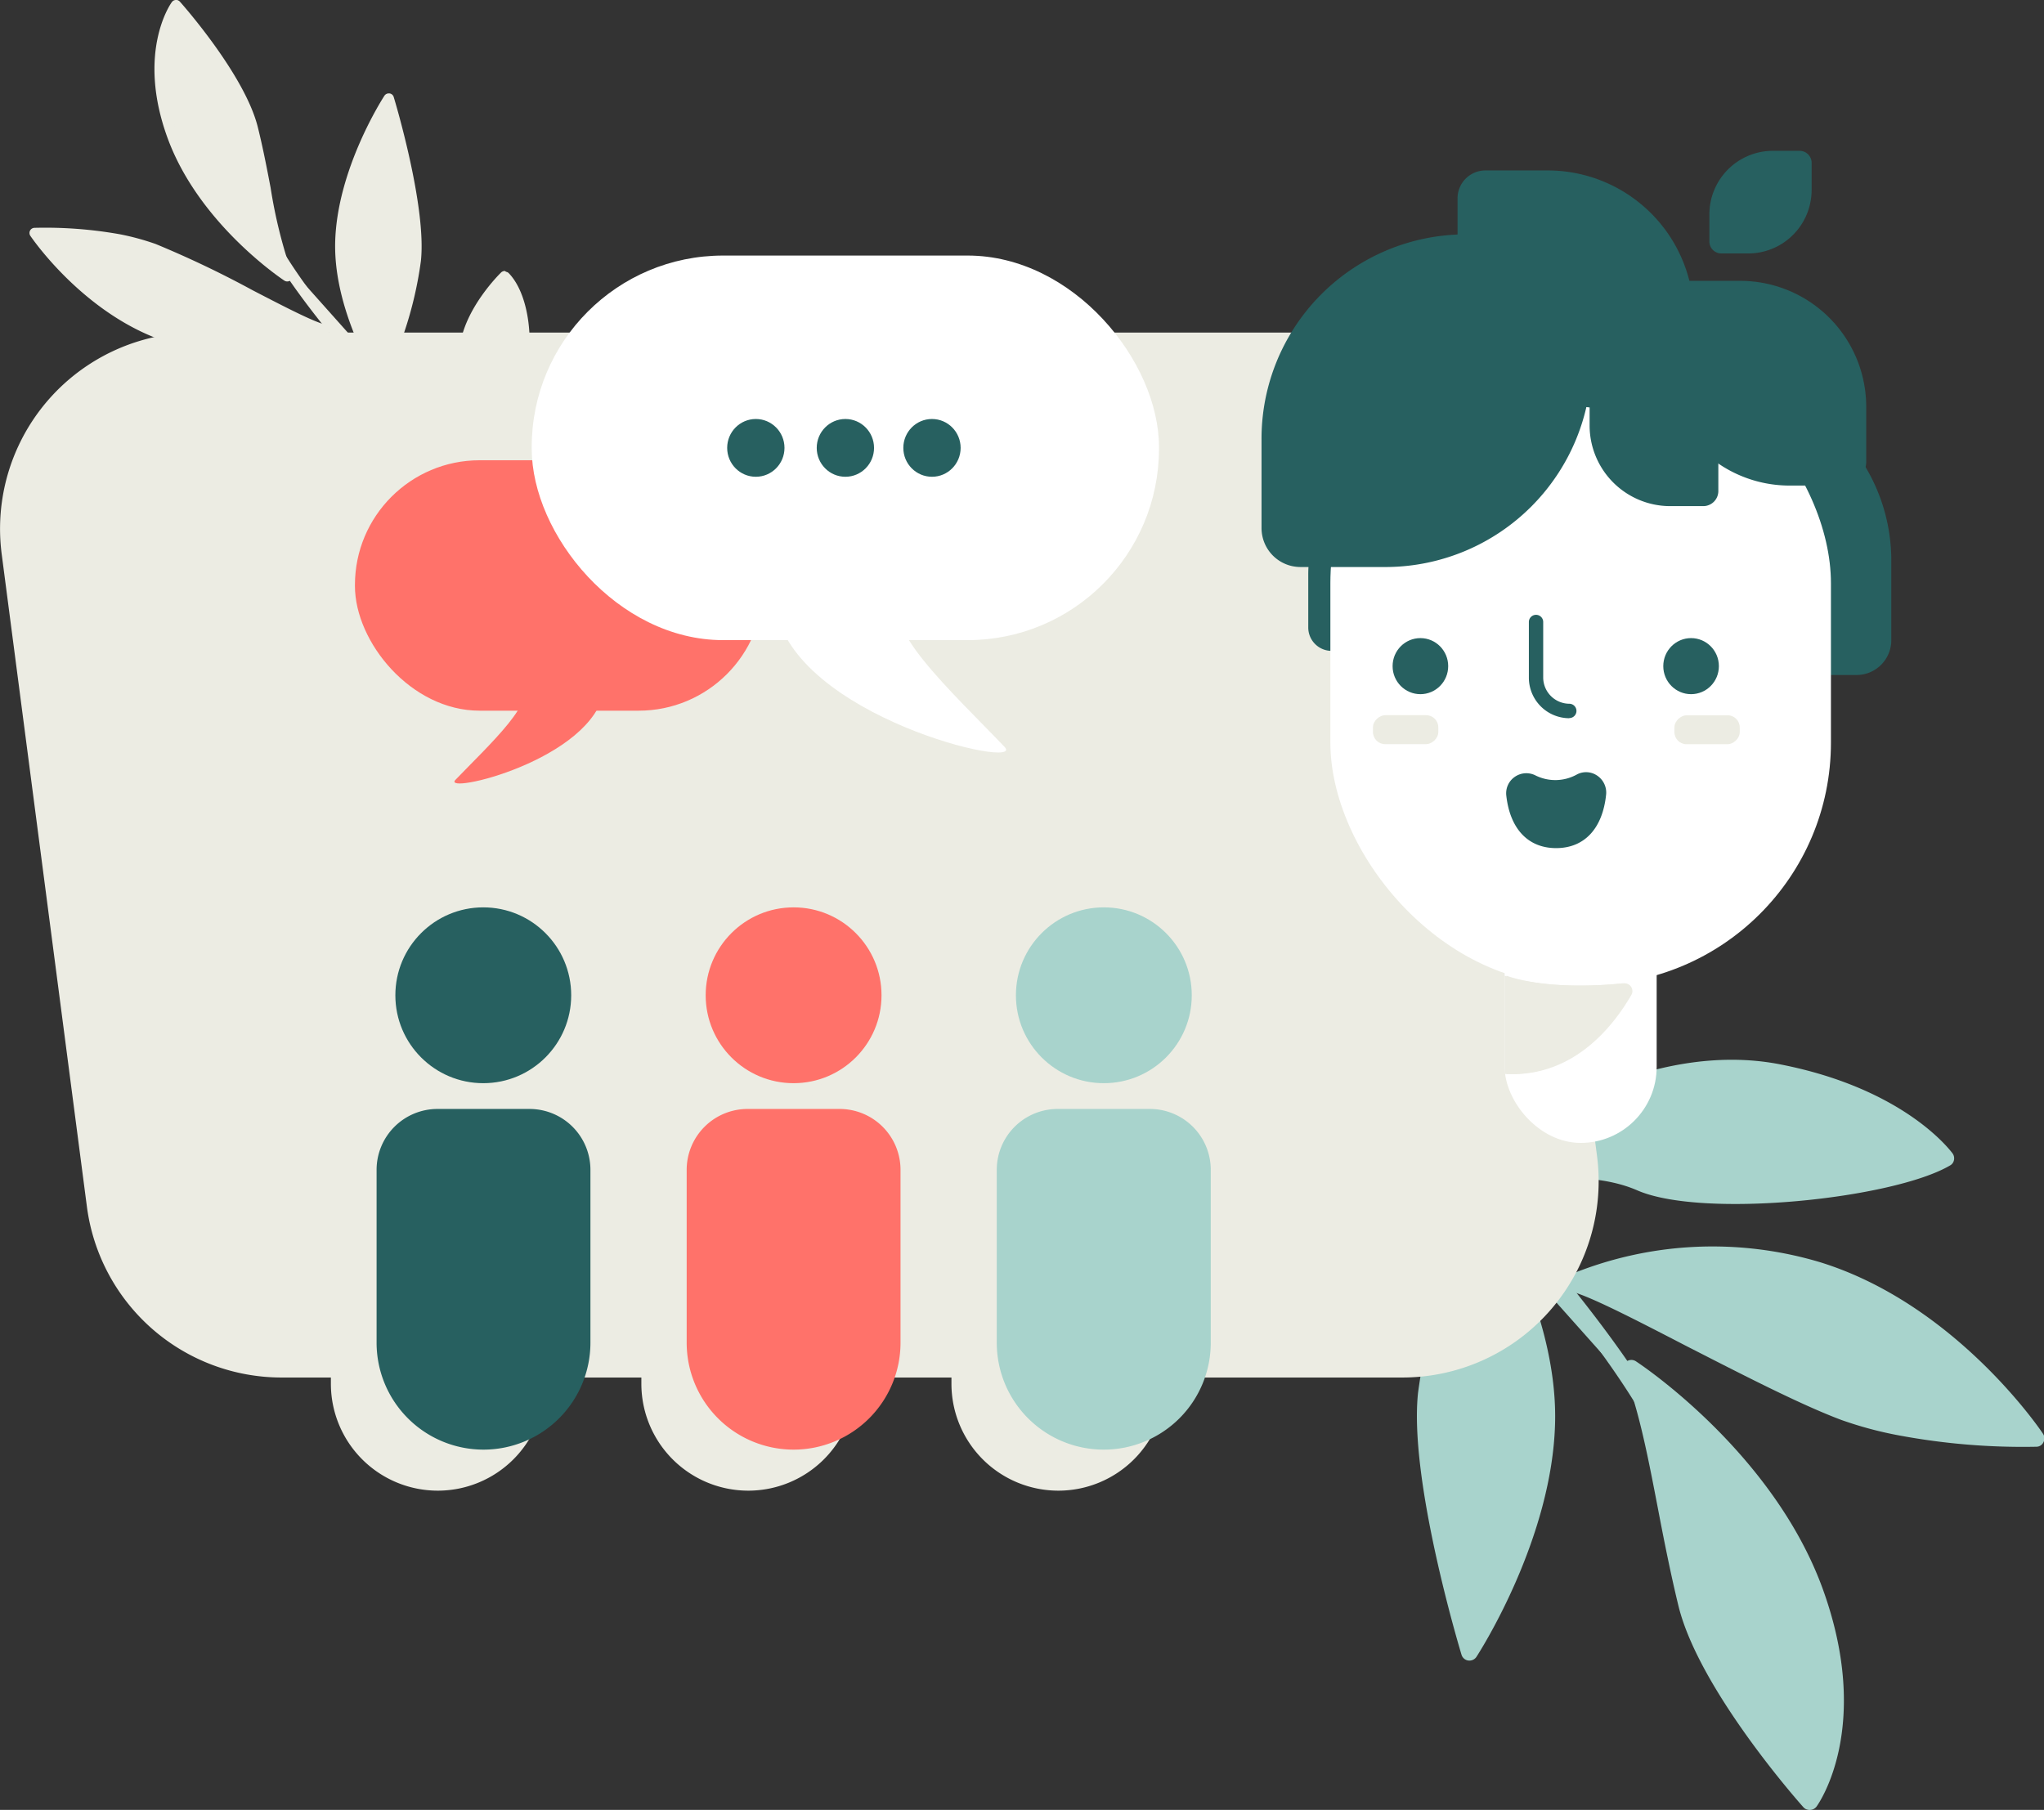
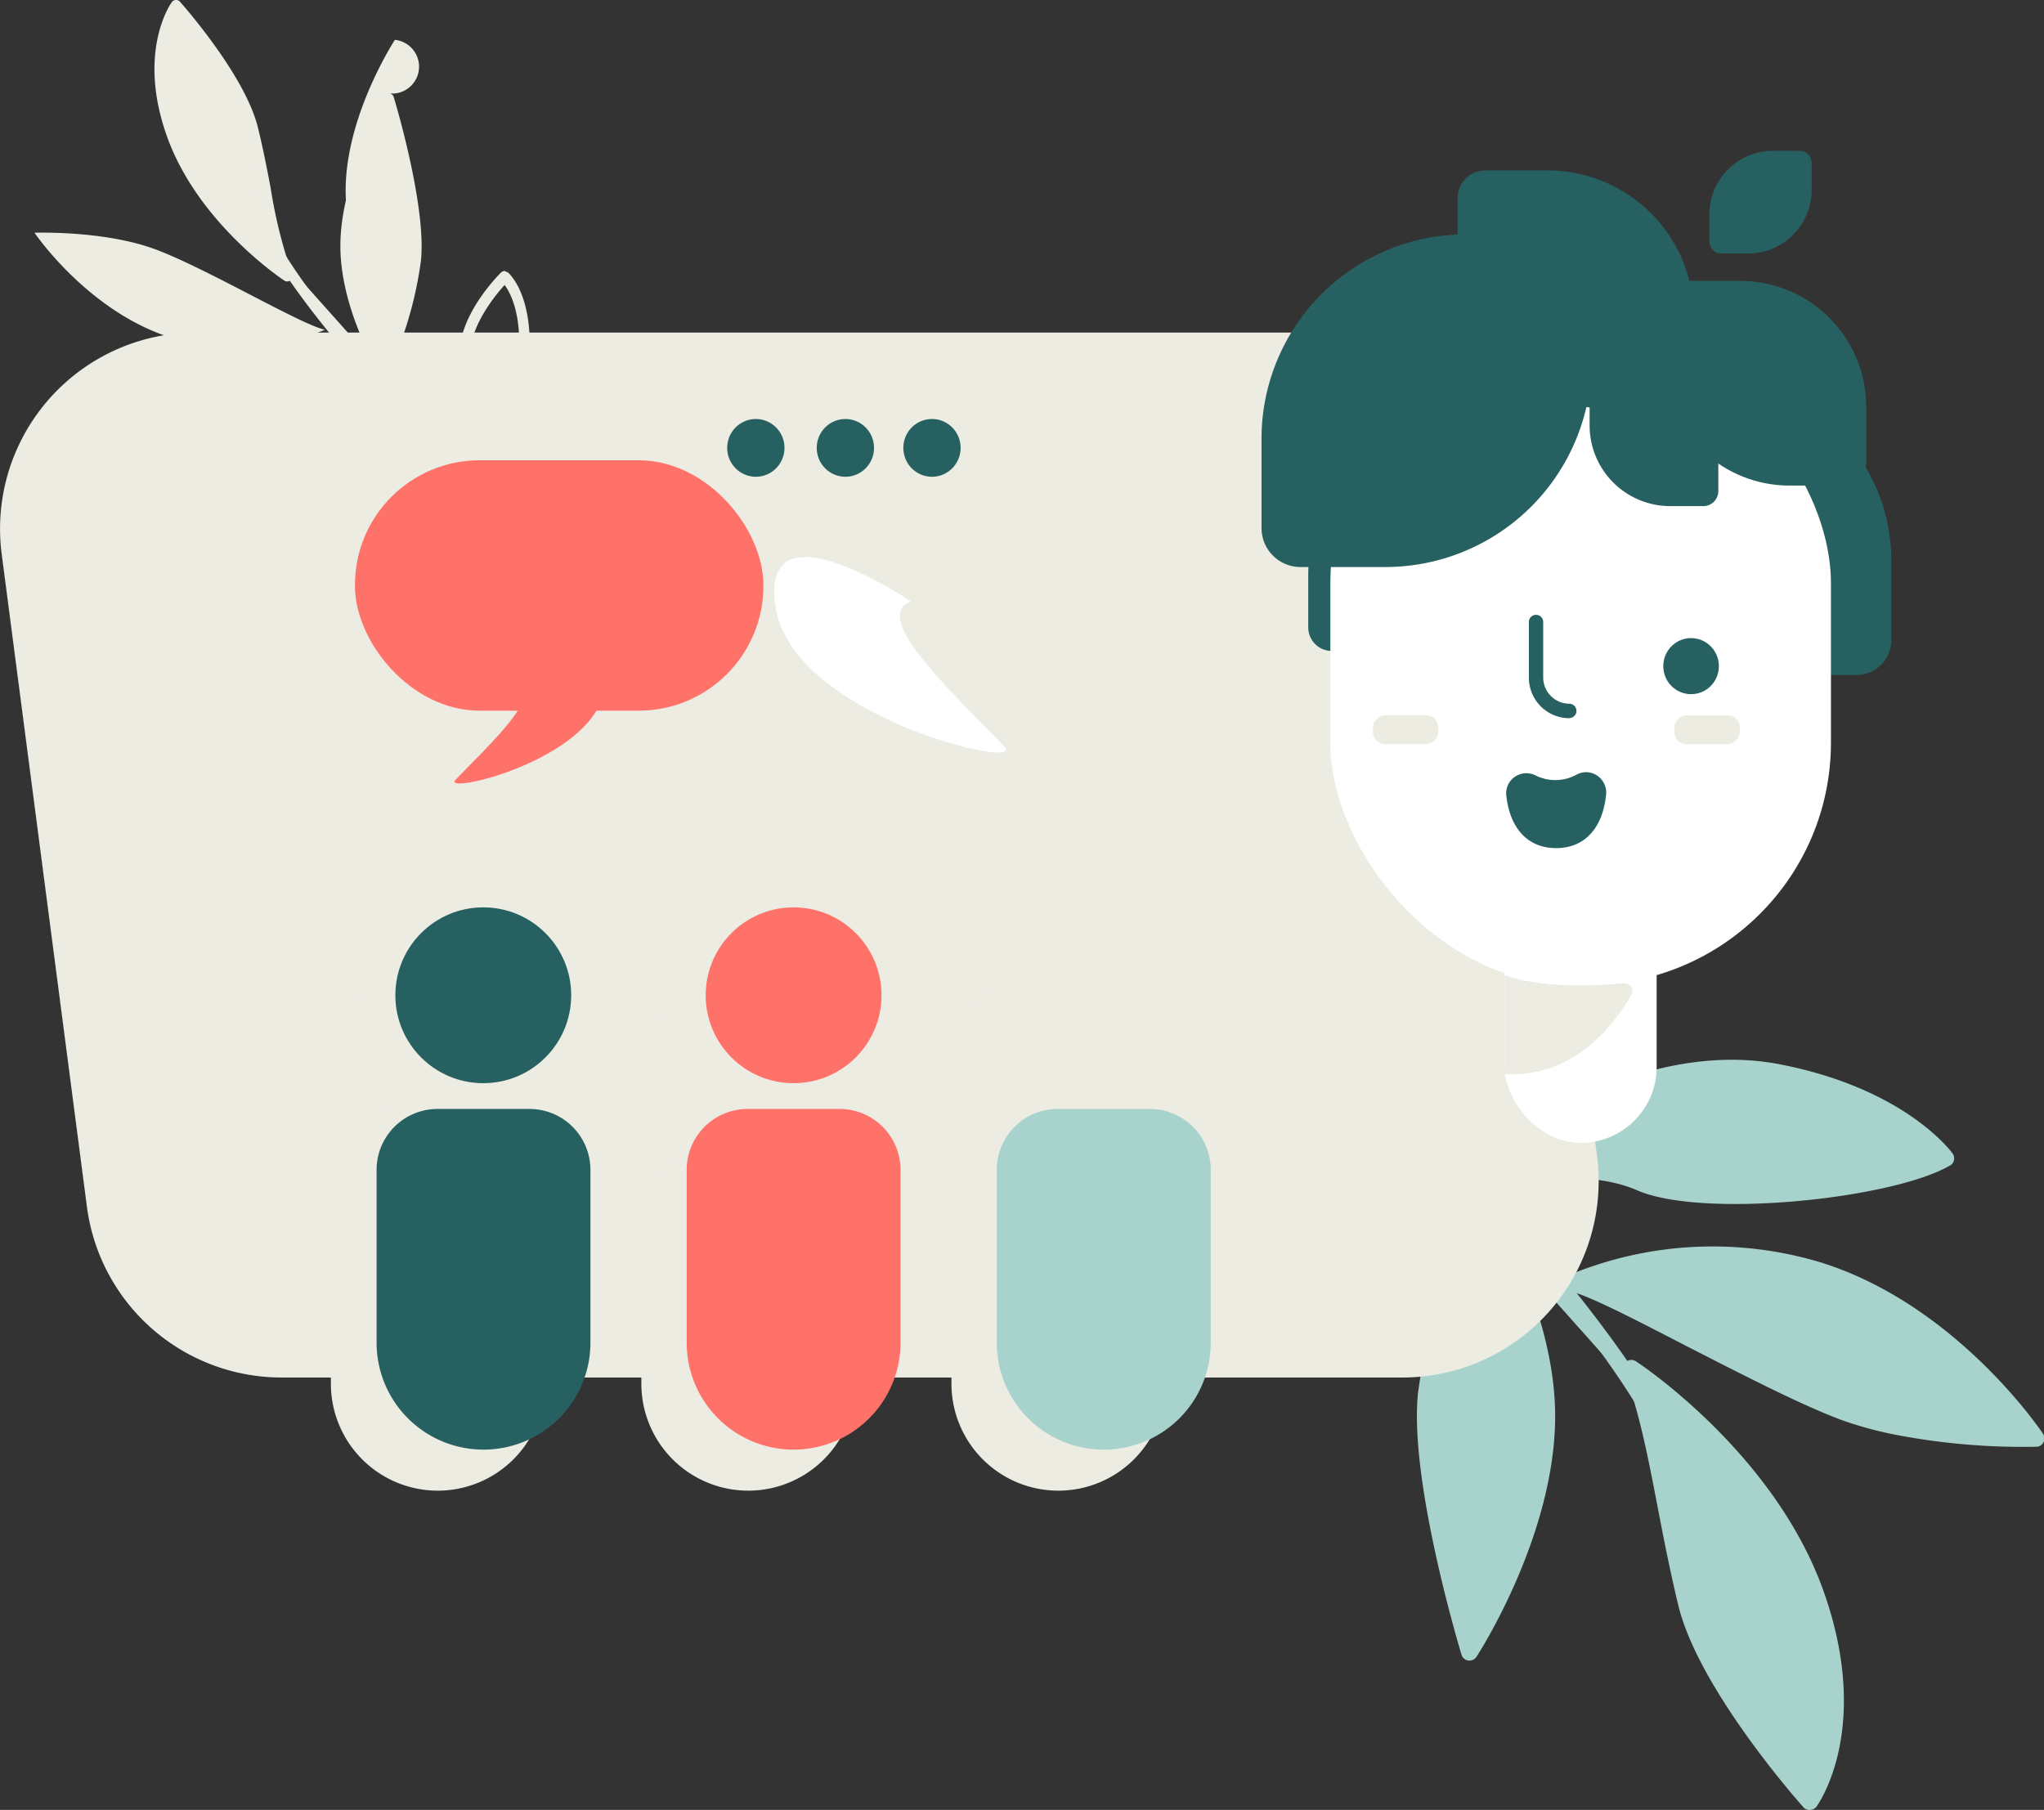
<svg xmlns="http://www.w3.org/2000/svg" viewBox="0 0 262.48 232.44">
  <rect x="0" y="0" width="262.48" height="232.44" fill="#333333" stroke="none" />
  <defs>
    <style>.cls-1{isolation:isolate;}.cls-2{fill:#a8d3cc;}.cls-3,.cls-7{fill:#ecece3;}.cls-4{fill:#ff726a;}.cls-5{fill:#fff;}.cls-6{fill:#276060;}.cls-7{mix-blend-mode:multiply;}</style>
  </defs>
  <g class="cls-1">
    <g id="Calque_2" data-name="Calque 2">
      <g id="Organisez_des_ateliers_et_formations" data-name="Organisez des ateliers et formations">
        <path class="cls-2" d="M156.11,118.2s40.29,37.92,54.77,61.44Z" />
        <path class="cls-2" d="M210.68,180.69a1,1,0,0,1-.71-.49c-14.25-23.13-54.19-60.84-54.59-61.22a1.07,1.07,0,1,1,1.47-1.56c.4.38,40.55,38.28,54.94,61.66a1.06,1.06,0,0,1-1.11,1.61Z" />
        <path class="cls-2" d="M211.15,125.38s-2-6.13-12.09-4.94-28.22,10.86-28.22,10.86,23.29,3.84,27.77,3.47S207.61,131.62,211.15,125.38Z" />
        <path class="cls-2" d="M170.64,132.35a1.07,1.07,0,0,1-.86-.88,1.09,1.09,0,0,1,.55-1.12c.75-.4,18.46-9.77,28.6-11,10.8-1.28,13.15,5.38,13.24,5.66a1.06,1.06,0,0,1-.09.87c-4.35,7.65-9.68,9.62-13.38,9.93-4.56.37-27.08-3.33-28-3.48Zm33.65-10.75a16.58,16.58,0,0,0-5.1-.09c-7.37.87-19.43,6.52-24.94,9.25,8.49,1.35,21.25,3.19,24.27,2.94,4.44-.37,8.39-3.26,11.43-8.38C209.48,124.41,208,122.32,204.29,121.6Z" />
        <path class="cls-2" d="M164.87,175.6s7.34-7.13,8.19-14.82,1-18.94-.1-25.21c0,0-1.76,3.61-7.38,9.9S158.83,169.32,164.87,175.6Z" />
        <path class="cls-2" d="M164.67,176.65a1,1,0,0,1-.57-.31c-3-3.08-4.58-9-4.32-15.85.26-6.54,2.17-12.57,5-15.74,5.43-6.06,7.2-9.62,7.22-9.65a1.05,1.05,0,0,1,1.11-.59,1.08,1.08,0,0,1,.91.87c1.16,6.59.92,18.06.1,25.52-.87,8-8.19,15.16-8.5,15.47a1.14,1.14,0,0,1-.77.3Zm7.63-37.94a69.83,69.83,0,0,1-5.92,7.47c-4.95,5.54-6.31,21.25-1.46,27.81,1.87-2.05,6.44-7.59,7.07-13.33A119.83,119.83,0,0,0,172.3,138.71Z" />
        <path class="cls-2" d="M188.74,152.5s10.18,15.24,9.88,30.05-9.92,29.64-9.92,29.64S182,190,183.16,179,189.86,158,188.74,152.5Z" />
        <path class="cls-2" d="M188.5,213.25a1.07,1.07,0,0,1-.82-.74c-.28-.92-6.78-22.56-5.58-33.66a79,79,0,0,1,3.43-14.66c1.45-4.74,2.7-8.84,2.16-11.47a1.08,1.08,0,0,1,.64-1.21,1.07,1.07,0,0,1,1.3.39c.43.64,10.37,15.7,10.07,30.67s-9.7,29.59-10.1,30.21a1.08,1.08,0,0,1-1,.48Zm1.28-56.91a62.52,62.52,0,0,1-2.2,8.48,77.57,77.57,0,0,0-3.35,14.26c-.93,8.58,3.15,24.44,4.82,30.43,2.58-4.56,8.28-15.86,8.5-27C197.76,172.22,192.67,161.54,189.78,156.34Z" />
        <path class="cls-2" d="M190.51,151.49s12-3.14,20.16.4,32.23,1,39.2-3.13c0,0-5.65-7.89-21.32-11S195.55,144.62,190.51,151.49Z" />
        <path class="cls-2" d="M190.3,152.54a1.05,1.05,0,0,1-.68-.45,1.07,1.07,0,0,1,0-1.24c4.89-6.66,22.64-17.44,39.12-14.13,15.9,3.14,21.74,11.08,22,11.41a1.08,1.08,0,0,1,.18.85,1,1,0,0,1-.51.7c-7.35,4.3-31.78,6.85-40.17,3.19-7.67-3.35-19.35-.38-19.46-.35A1,1,0,0,1,190.3,152.54Zm37.9-13.75c-13.73-2.64-28.33,4.88-34.73,11,4.24-.72,11.81-1.42,17.63,1.12,7.38,3.22,29,1.16,37.07-2.48-2-2.13-8-7.28-19.82-9.61Z" />
        <path class="cls-2" d="M209.48,175.72S226.77,187.1,233,204.46s-.67,26.91-.67,26.91-13.09-14.68-15.77-25.27S212.7,183.66,209.48,175.72Z" />
        <path class="cls-2" d="M232.17,232.42a1,1,0,0,1-.6-.34c-.54-.6-13.3-15-16-25.71-1-4.09-1.85-8.36-2.64-12.49-1.28-6.66-2.48-12.95-4.43-17.75a1.07,1.07,0,0,1,1.58-1.3c.72.47,17.66,11.77,24,29.26,6.39,17.69-.51,27.5-.8,27.91a1.08,1.08,0,0,1-.82.44A.69.69,0,0,1,232.17,232.42Zm-20.51-53.76A140.8,140.8,0,0,1,215,193.48c.79,4.1,1.6,8.34,2.62,12.36,2.16,8.55,11.49,20.07,14.55,23.68,1.51-3,4.58-11.57-.16-24.7C227.45,192.16,216.74,182.64,211.66,178.66Z" />
        <path class="cls-2" d="M201.78,164.75a47.42,47.42,0,0,1,31.67-1.61c17,5.31,28,21.53,28,21.53s-14.1.5-24.58-3.34S206.9,165.87,201.78,164.75Z" />
        <path class="cls-2" d="M243.94,184.36a48.53,48.53,0,0,1-7.48-2c-5.35-2-13.06-6-19.86-9.47-6.51-3.37-12.65-6.55-15-7.07a1.09,1.09,0,0,1-.83-.93,1.06,1.06,0,0,1,.61-1.09,48.08,48.08,0,0,1,32.44-1.67c17.19,5.36,28.07,21.29,28.53,22a1.07,1.07,0,0,1,.06,1.09,1,1,0,0,1-.91.58A86.65,86.65,0,0,1,243.94,184.36Zm-39-19.66c3.12,1.32,7.65,3.66,12.68,6.26,6.75,3.5,14.4,7.45,19.62,9.37,7.81,2.86,17.82,3.26,22.09,3.29-3.27-4.22-12.88-15.32-26.16-19.46A46.92,46.92,0,0,0,204.9,164.7Z" />
        <path class="cls-3" d="M70.31,71.47S45.1,47.75,36,33Z" />
        <path class="cls-3" d="M36.17,32.38a.65.65,0,0,1,.44.3C45.53,47.16,70.52,70.75,70.77,71a.68.68,0,0,1,0,1,.67.67,0,0,1-1,0C69.59,71.72,44.48,48,35.47,33.39a.69.69,0,0,1,.22-.93A.63.63,0,0,1,36.17,32.38Z" />
        <path class="cls-3" d="M35.87,67s1.28,3.84,7.57,3.09S61.1,63.28,61.1,63.28s-14.58-2.4-17.38-2.17S38.09,63.08,35.87,67Z" />
        <path class="cls-3" d="M61.22,62.62a.67.67,0,0,1,.54.55.68.68,0,0,1-.35.7c-.47.25-11.55,6.12-17.89,6.87-6.76.8-8.22-3.37-8.28-3.55a.68.68,0,0,1,0-.54c2.72-4.79,6.06-6,8.38-6.21,2.85-.23,16.94,2.08,17.53,2.18Zm-21,6.72a10.28,10.28,0,0,0,3.19.07c4.61-.55,12.15-4.08,15.6-5.8-5.31-.84-13.29-2-15.18-1.83-2.78.23-5.25,2-7.15,5.24A4.75,4.75,0,0,0,40.17,69.34Z" />
-         <path class="cls-3" d="M64.83,35.57S60.24,40,59.71,44.83s-.63,11.86.06,15.78a31.56,31.56,0,0,1,4.61-6.19C67.9,50.48,68.61,39.49,64.83,35.57Z" />
        <path class="cls-3" d="M65,34.91a.61.61,0,0,1,.35.19C67.17,37,68.18,40.74,68,45c-.16,4.09-1.36,7.86-3.13,9.84a31.83,31.83,0,0,0-4.51,6,.67.67,0,0,1-1.26-.17c-.73-4.13-.58-11.31-.07-16,.55-5,5.13-9.49,5.32-9.68a.71.71,0,0,1,.48-.19ZM60.18,58.64A45.34,45.34,0,0,1,63.88,54c3.1-3.47,3.95-13.3.92-17.4-1.17,1.28-4,4.75-4.43,8.34A74.8,74.8,0,0,0,60.18,58.64Z" />
        <path class="cls-3" d="M49.89,50s-6.36-9.53-6.18-18.8,6.21-18.54,6.21-18.54,4.21,13.9,3.46,20.79S49.19,46.6,49.89,50Z" />
-         <path class="cls-3" d="M50.05,12a.66.66,0,0,1,.51.46c.18.58,4.24,14.11,3.49,21.06A49.13,49.13,0,0,1,51.9,42.7c-.9,3-1.69,5.53-1.35,7.18a.67.67,0,0,1-1.21.51c-.27-.4-6.49-9.82-6.3-19.19s6.07-18.51,6.32-18.9A.67.67,0,0,1,50,12Zm-.81,35.6a39.12,39.12,0,0,1,1.38-5.3,48.76,48.76,0,0,0,2.1-8.92c.58-5.37-2-15.3-3-19-1.61,2.85-5.18,9.92-5.32,16.88C44.25,37.68,47.44,44.36,49.24,47.61Z" />
+         <path class="cls-3" d="M50.05,12a.66.66,0,0,1,.51.46c.18.58,4.24,14.11,3.49,21.06A49.13,49.13,0,0,1,51.9,42.7a.67.67,0,0,1-1.21.51c-.27-.4-6.49-9.82-6.3-19.19s6.07-18.51,6.32-18.9A.67.67,0,0,1,50,12Zm-.81,35.6a39.12,39.12,0,0,1,1.38-5.3,48.76,48.76,0,0,0,2.1-8.92c.58-5.37-2-15.3-3-19-1.61,2.85-5.18,9.92-5.32,16.88C44.25,37.68,47.44,44.36,49.24,47.61Z" />
        <path class="cls-3" d="M48.79,50.65s-7.53,2-12.62-.25-20.16-.6-24.52,2c0,0,3.53,4.93,13.34,6.87S45.64,55,48.79,50.65Z" />
        <path class="cls-3" d="M48.92,50a.64.64,0,0,1,.42.28.68.68,0,0,1,0,.78C46.27,55.22,35.17,62,24.86,59.89c-9.95-2-13.61-6.93-13.76-7.14a.68.68,0,0,1-.11-.53.66.66,0,0,1,.32-.44c4.6-2.69,19.88-4.29,25.13-2,4.81,2.1,12.11.24,12.18.22A.61.61,0,0,1,48.92,50Zm-23.71,8.6c8.59,1.66,17.72-3.05,21.73-6.88-2.66.45-7.39.89-11-.7-4.62-2-18.17-.72-23.19,1.55,1.28,1.34,5,4.55,12.4,6Z" />
        <path class="cls-3" d="M36.92,35.49s-10.82-7.12-14.74-18S22.6.67,22.6.67s8.19,9.18,9.87,15.81S34.9,30.52,36.92,35.49Z" />
        <path class="cls-3" d="M22.73,0a.69.69,0,0,1,.37.21c.34.38,8.32,9.39,10,16.09.64,2.56,1.16,5.23,1.65,7.81a63.12,63.12,0,0,0,2.77,11.11.68.68,0,0,1-1,.82c-.45-.3-11-7.37-15-18.31S21.87.53,22.06.28A.65.65,0,0,1,22.57,0ZM35.56,33.65a86.57,86.57,0,0,1-2.11-9.27c-.49-2.57-1-5.22-1.63-7.74C30.46,11.3,24.63,4.09,22.71,1.83c-.94,1.89-2.86,7.24.1,15.45C25.67,25.2,32.38,31.16,35.56,33.65Z" />
        <path class="cls-3" d="M41.73,42.35a29.65,29.65,0,0,1-19.81,1C11.27,40,4.43,29.89,4.43,29.89s8.82-.32,15.38,2.08S38.54,41.65,41.73,42.35Z" />
-         <path class="cls-3" d="M15.36,30.08A32.28,32.28,0,0,1,20,31.34a130.22,130.22,0,0,1,12.43,5.93c4.07,2.11,7.91,4.1,9.41,4.43a.66.66,0,0,1,.52.58A.67.67,0,0,1,42,43a30.13,30.13,0,0,1-20.3,1C11,40.65,4.16,30.68,3.88,30.26a.66.66,0,0,1,.53-1A54.68,54.68,0,0,1,15.36,30.08Zm24.43,12.3c-2-.82-4.79-2.29-7.94-3.92A130.39,130.39,0,0,0,19.58,32.6c-4.89-1.79-11.15-2-13.83-2.05,2.05,2.63,8.06,9.58,16.37,12.17A29.38,29.38,0,0,0,39.79,42.38Z" />
        <path class="cls-3" d="M180,176.91H36.16a25.21,25.21,0,0,1-25-21.94L.22,71.18a25.2,25.2,0,0,1,25-28.47H169.08a25.2,25.2,0,0,1,25,21.94l11,83.79A25.21,25.21,0,0,1,180,176.91Z" />
        <path class="cls-4" d="M66.33,88c3.55,1.22-3.73,7.86-7.84,12.15-1.91,2,17.69-2.5,19.15-11.66S66.33,88,66.33,88Z" />
        <rect class="cls-4" x="45.58" y="59.1" width="52.45" height="32.16" rx="16.01" transform="translate(143.61 150.37) rotate(180)" />
        <ellipse class="cls-4" cx="71.8" cy="75.18" rx="2.4" ry="2.42" />
        <ellipse class="cls-4" cx="64.56" cy="75.18" rx="2.4" ry="2.42" />
        <ellipse class="cls-4" cx="79.29" cy="75.18" rx="2.4" ry="2.42" />
        <path class="cls-5" d="M117,77.26c-5.46,1.87,5.73,12.07,12,18.66C131.94,99,101.83,92.08,99.6,78S117,77.26,117,77.26Z" />
-         <rect class="cls-5" x="68.28" y="32.82" width="80.55" height="49.39" rx="24.58" />
        <ellipse class="cls-6" cx="108.56" cy="57.52" rx="3.68" ry="3.71" />
        <ellipse class="cls-6" cx="119.68" cy="57.52" rx="3.68" ry="3.71" />
        <ellipse class="cls-6" cx="97.06" cy="57.52" rx="3.68" ry="3.71" />
        <path class="cls-6" d="M190.58,57.85h-6.7a15.42,15.42,0,0,0-3.06.3A15.93,15.93,0,0,0,168,73.82v6.77a3,3,0,0,0,3,3h6.7a16,16,0,0,0,15.83-16V60.88A3,3,0,0,0,190.58,57.85Z" />
        <path class="cls-6" d="M209.48,48.54h9.93a23.45,23.45,0,0,1,23.46,23.67v10a4.47,4.47,0,0,1-4.45,4.48h-9.93a23.52,23.52,0,0,1-23-19.08,23.79,23.79,0,0,1-.44-4.58V53A4.47,4.47,0,0,1,209.48,48.54Z" />
        <rect class="cls-5" x="170.84" y="43.81" width="64.28" height="82.66" rx="31.1" />
        <rect class="cls-5" x="193.22" y="83.45" width="19.52" height="63.33" rx="9.76" />
        <path class="cls-6" d="M216.66,36.07h6.84a16.18,16.18,0,0,1,16.15,16.3v6.91a3.07,3.07,0,0,1-3.06,3.08h-6.84A16.2,16.2,0,0,1,213.9,49.22a16.44,16.44,0,0,1-.31-3.16v-6.9A3.09,3.09,0,0,1,216.66,36.07Z" />
        <path class="cls-6" d="M206.06,48.25h4.33a9.92,9.92,0,0,1,2,.19,10.31,10.31,0,0,1,8.27,10.15V63a1.94,1.94,0,0,1-1.94,2h-4.34a10.36,10.36,0,0,1-10.25-10.34V50.21A2,2,0,0,1,206.06,48.25Z" />
        <path class="cls-6" d="M190.73,21.89h8a18.76,18.76,0,0,1,18.78,18.94v8a3.57,3.57,0,0,1-3.56,3.59h-8a18.82,18.82,0,0,1-18.42-15.28,18.49,18.49,0,0,1-.36-3.67v-8A3.58,3.58,0,0,1,190.73,21.89Z" />
        <ellipse class="cls-6" cx="217.16" cy="85.55" rx="3.57" ry="3.6" />
-         <ellipse class="cls-6" cx="182.4" cy="85.55" rx="3.57" ry="3.6" />
        <path class="cls-6" d="M201.52,92.24A5.21,5.21,0,0,1,196.33,87V79.88a.92.92,0,1,1,1.84,0V87a3.38,3.38,0,0,0,3.35,3.38.92.92,0,0,1,0,1.84Z" />
        <path class="cls-6" d="M203.09,100.54a7,7,0,0,1-6.46.14,1.36,1.36,0,0,0-2,1.36c.27,2.46,1.37,5.65,5.18,5.65s4.94-3.3,5.2-5.77A1.36,1.36,0,0,0,203.09,100.54Z" />
        <path class="cls-6" d="M199.83,108.92c-3.59,0-5.92-2.46-6.4-6.75a2.56,2.56,0,0,1,1.09-2.4,2.59,2.59,0,0,1,2.67-.18,5.71,5.71,0,0,0,5.35-.15h0a2.52,2.52,0,0,1,2.59.19,2.62,2.62,0,0,1,1.12,2.41C205.8,106.41,203.46,108.92,199.83,108.92ZM196,101.76a.11.11,0,0,0-.09,0,.1.1,0,0,0,0,.11c.51,4.56,3.11,4.56,4,4.56s3.5,0,4-4.66a.14.14,0,0,0-.07-.15s-.07,0-.09,0a8.2,8.2,0,0,1-7.56.15Z" />
        <path class="cls-6" d="M231.07,19.37h-3.44a8.16,8.16,0,0,0-8.12,8.2V31a1.54,1.54,0,0,0,1.54,1.55h3.44a8.14,8.14,0,0,0,8-6.61,8.25,8.25,0,0,0,.15-1.59V20.93A1.55,1.55,0,0,0,231.07,19.37Z" />
        <path class="cls-6" d="M199.37,30.1H188.25A26.24,26.24,0,0,0,162,56.6V67.82a5,5,0,0,0,5,5h11.12a26.49,26.49,0,0,0,26.27-26.5V35.12A5,5,0,0,0,199.37,30.1Z" />
        <path class="cls-7" d="M193.22,125.3s4.88,2,15,1a1,1,0,0,1,1,1.55c-1.95,3.43-7.09,10.54-16,10.07Z" />
        <path class="cls-7" d="M50.3,147.69H62.13a7.82,7.82,0,0,1,7.82,7.82v22.2a13.73,13.73,0,0,1-13.73,13.73h0a13.73,13.73,0,0,1-13.73-13.73V155.5A7.82,7.82,0,0,1,50.3,147.69Z" />
        <path class="cls-7" d="M90.15,147.69H102a7.82,7.82,0,0,1,7.82,7.82v22.2a13.73,13.73,0,0,1-13.73,13.73h0a13.73,13.73,0,0,1-13.73-13.73V155.5A7.82,7.82,0,0,1,90.15,147.69Z" />
        <path class="cls-7" d="M130,147.69h11.82a7.82,7.82,0,0,1,7.82,7.82v22.2a13.73,13.73,0,0,1-13.73,13.73h0a13.73,13.73,0,0,1-13.73-13.73V155.5A7.82,7.82,0,0,1,130,147.69Z" />
        <circle class="cls-7" cx="96.06" cy="133.08" r="11.29" />
        <circle class="cls-7" cx="56.21" cy="133.08" r="11.29" />
        <circle class="cls-7" cx="135.9" cy="133.08" r="11.29" />
        <path class="cls-6" d="M56.15,142.42H68a7.82,7.82,0,0,1,7.82,7.82v22.2a13.73,13.73,0,0,1-13.73,13.73h0a13.73,13.73,0,0,1-13.73-13.73v-22.2A7.82,7.82,0,0,1,56.15,142.42Z" />
        <path class="cls-4" d="M96,142.42h11.82a7.82,7.82,0,0,1,7.82,7.82v22.2a13.73,13.73,0,0,1-13.73,13.73h0a13.73,13.73,0,0,1-13.73-13.73v-22.2A7.82,7.82,0,0,1,96,142.42Z" />
        <path class="cls-2" d="M135.84,142.42h11.82a7.82,7.82,0,0,1,7.82,7.82v22.2a13.73,13.73,0,0,1-13.73,13.73h0A13.73,13.73,0,0,1,128,172.44v-22.2a7.82,7.82,0,0,1,7.82-7.82Z" />
        <circle class="cls-4" cx="101.91" cy="127.82" r="11.29" />
        <circle class="cls-6" cx="62.06" cy="127.82" r="11.29" />
-         <circle class="cls-2" cx="141.75" cy="127.82" r="11.29" />
        <path class="cls-7" d="M193.45,125.3s4.88,2,15,1a1,1,0,0,1,1,1.55c-2,3.43-7.09,10.54-16,10.07Z" />
        <rect class="cls-3" x="178.65" y="89.52" width="3.72" height="8.39" rx="1.56" transform="translate(86.79 274.22) rotate(-90)" />
        <rect class="cls-3" x="217.35" y="89.52" width="3.72" height="8.39" rx="1.56" transform="translate(125.5 312.93) rotate(-90)" />
      </g>
    </g>
  </g>
</svg>